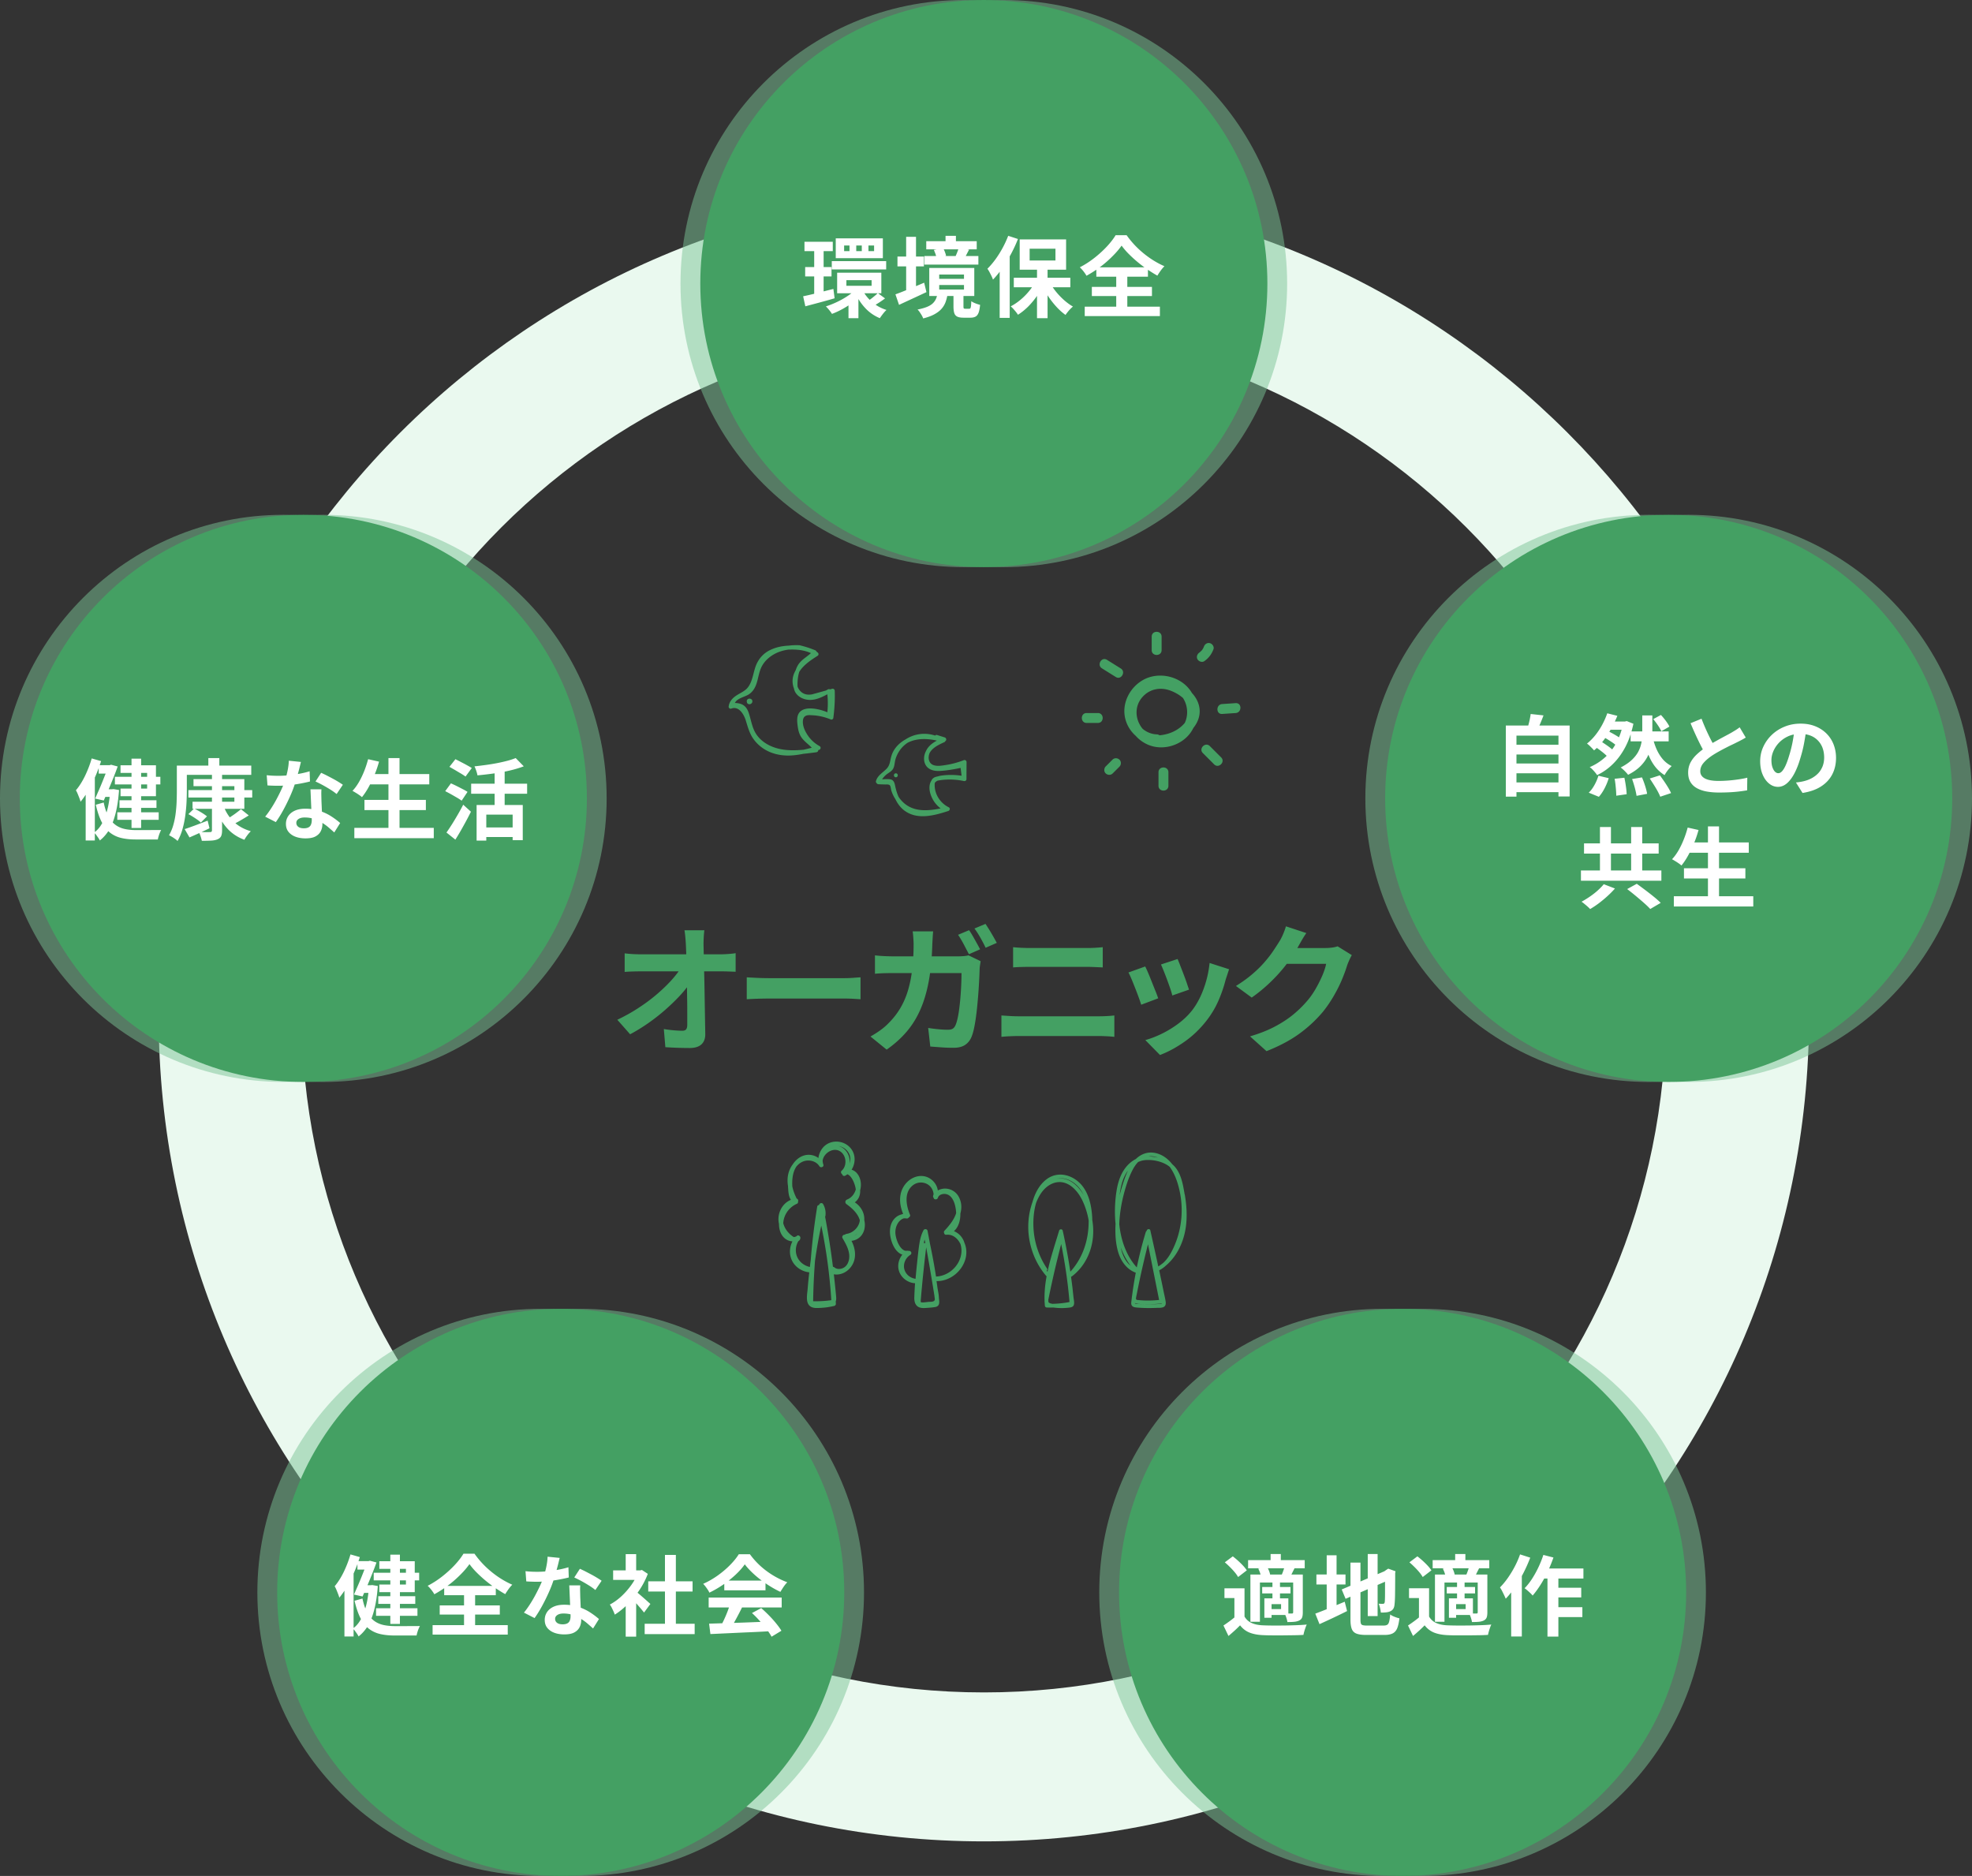
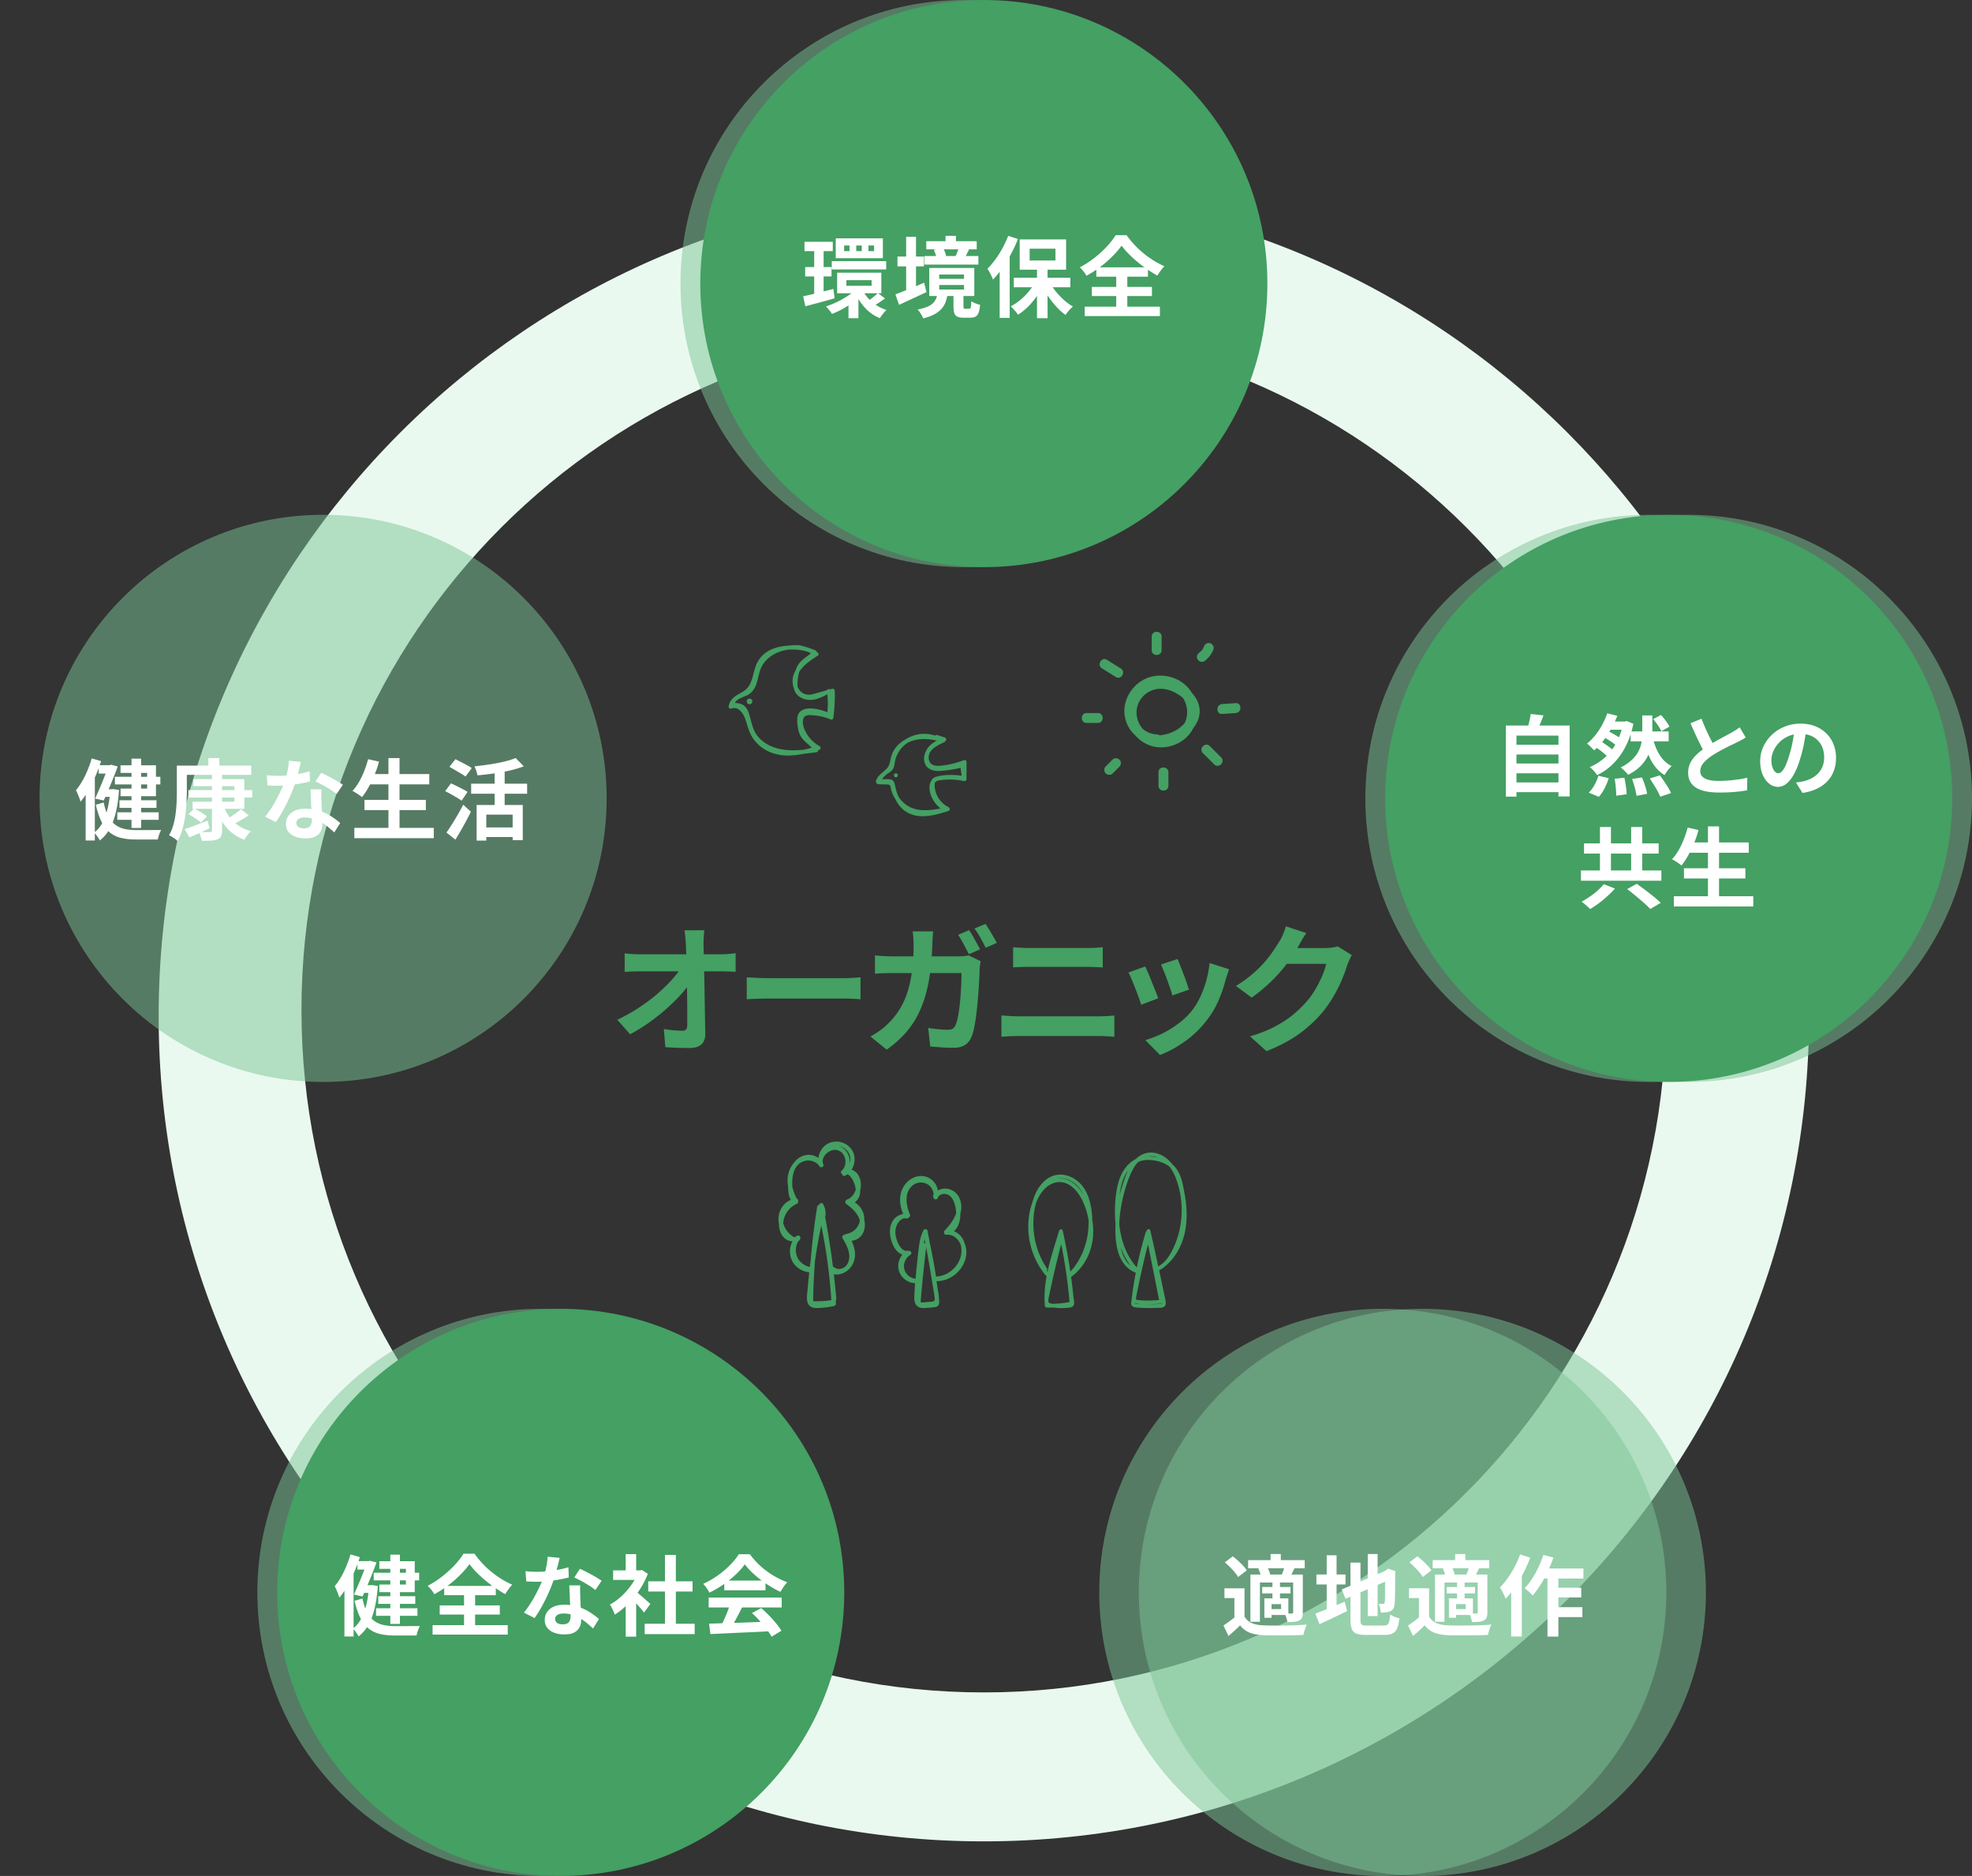
<svg xmlns="http://www.w3.org/2000/svg" id="_レイヤー_2" viewBox="0 0 452.07 430">
  <rect x="0" y="0" width="452.07" height="430" fill="#333333" stroke="none" />
  <defs>
    <style>.cls-1{fill:#44a063}.cls-4{fill:#7bc497;opacity:.5}</style>
  </defs>
  <g id="_画面外">
    <path class="cls-1" d="M273.24 158.84c-.16-.27-.33-.54-.53-.79-2.05-2.66-5.75-3.78-8.97-2.89-3.58.99-6.25 4.64-5.97 8.37.15 2.02 1.12 3.83 2.56 5.11 1.25 1.41 2.97 2.38 4.91 2.61 3.15.38 6.51-1.16 8.1-3.95l.24-.45c.12-.15.24-.31.35-.47 1.8-2.64 1.24-5.45-.68-7.53zm-11.83 7.47c-1.23-2.03-1.17-4.56.37-6.4 1.68-2.01 4.25-2.5 6.64-1.57.97.38 1.97.94 2.77 1.65a5.99 5.99 0 01.83 4.47c-.09.45-.24.87-.42 1.25-1.41 1.7-3.59 2.65-5.79 2.83-.17-.12-.37-.2-.63-.21-1.19-.04-2.32-.51-3.22-1.26-.2-.23-.38-.48-.55-.76zm2.61-20.39v3.11c0 1.46 2.27 1.46 2.27 0v-3.11c0-1.46-2.27-1.46-2.27 0zm-12.33 17.52h-2.59c-1.46 0-1.46 2.27 0 2.27h2.59c1.46 0 1.46-2.27 0-2.27zm13.89 13.57v3.11c0 1.46 2.27 1.46 2.27 0v-3.11c0-1.46-2.27-1.46-2.27 0zm17.69-15.84l-3.09.21c-1.45.1-1.46 2.36 0 2.27l3.09-.21c1.45-.1 1.46-2.36 0-2.27zm-26.34-7.95c-1.06-.66-2.11-1.32-3.17-1.98-1.24-.77-2.38 1.19-1.14 1.96 1.06.66 2.11 1.32 3.17 1.98 1.24.77 2.38-1.19 1.14-1.96zm23.01 20.39l-2.59-2.59c-1.03-1.03-2.64.57-1.6 1.6l2.59 2.59c1.03 1.03 2.64-.57 1.6-1.6zm-23.31.52c-.45-.42-1.15-.45-1.6 0l-1.55 1.55c-.42.42-.45 1.19 0 1.6.45.42 1.15.45 1.6 0l1.55-1.55c.42-.42.45-1.19 0-1.6zm20.75-26.7c-.63-.17-1.18.21-1.39.79-.07.2-.26.57-.47.83-.08.1-.47.46-.58.54-.5.35-.73.99-.41 1.55.29.49 1.05.76 1.55.41.99-.69 1.68-1.6 2.1-2.73.21-.57-.24-1.24-.79-1.39zm-86.03 10.89c0-.3-.29-.52-.58-.44-.17.05-.33.09-.5.14a.49.49 0 00-.47 0c-.15.09-.31.17-.46.26-1.07.3-2.14.59-3.22.89-.33.05-.65.07-.98.04-1.08-.08-1.89-.81-2.28-1.76-.03-.16-.04-.32-.04-.49 0-.92.1-2 .41-2.96.94-1.57 2.77-2.77 4.19-3.67.31-.2.28-.59 0-.79-.08-.06-.15-.11-.23-.16a.529.529 0 00-.31-.33c-1.1-.45-2.22-.82-3.38-1.1a.53.53 0 00-.19-.05c-.82-.04-1.65-.02-2.47.09-1.46.06-2.93.35-4.25.99-1.58.75-2.7 2.02-3.32 3.64-.61 1.61-.73 3.51-1.8 4.91-.72.94-1.85 1.33-2.79 1.98-.86.6-1.54 1.4-1.64 2.48-.03.28.32.54.58.44 1.74-.68 2.9 1.29 3.33 2.66.5 1.59.87 3.11 1.9 4.47 2.09 2.76 5.39 3.84 8.76 3.59.88-.06 1.74-.2 2.6-.37.97-.09 1.95-.22 2.91-.35.26-.03.48-.24.46-.5l.21-.06c.37-.1.46-.64.11-.84a7.777 7.777 0 01-2.63-2.34c-.62-.89-1.19-2.01-1.22-3.12-.01-.46.05-.99.41-1.32.45-.42 1.21-.33 1.78-.3 1.46.07 2.88.41 4.23.97.21.09.53-.1.56-.32.28-2.08.4-4.17.33-6.27zm-7.24 13.54c-2.56.23-5.15.19-7.51-.9-1.38-.64-2.61-1.61-3.39-2.93-.85-1.44-1.04-3.07-1.57-4.63-.25-.73-.64-1.43-1.33-1.83-.56-.32-1.2-.41-1.84-.44.5-1.06 2.19-1.37 3.08-1.9 1.14-.68 1.71-1.83 2.04-3.07.35-1.28.53-2.6 1.24-3.75.73-1.18 1.84-2.09 3.09-2.69.9-.43 1.86-.69 2.84-.82h.21c1.66-.06 3.42.1 4.93.81-.76.7-1.67 1.23-2.39 1.99-.53.56-.87 1.21-1.09 1.91-.61 1.04-.91 2.21-.61 3.54.04.2.1.39.18.58.09.49.28.96.64 1.38.74.88 1.94 1.32 3.07 1.32 1.37 0 2.65-.58 3.85-1.23.04-.01.08-.03.12-.04.14 1.36.14 2.74 0 4.1-2.23-.93-6.55-1.83-6.89 1.32-.08.77.04 1.62.17 2.39.13.75.37 1.48.81 2.1.64.9 1.58 1.52 2.33 2.32-.65.17-1.31.34-1.97.48z" />
    <path class="cls-1" d="M172.47 160.61c-.07-.29-.33-.45-.61-.47-.23-.02-.51.11-.61.33-.05.11-.08.23-.05.35 0 .02.01.04.02.06 0 .12.03.25.13.35.21.22.54.24.79.1.25-.14.4-.44.32-.72zM221 174.22c-1.32.52-2.7.9-4.1 1.12-1.12.17-2.95.55-3.7-.58-.42-.64-.38-1.47-.08-2.18.1-.18.21-.35.33-.5.79-.95 1.97-1.47 3.06-1.98.12-.06.19-.15.21-.25.35-.18.2-.72-.13-.82-.59-.18-1.17-.37-1.76-.55-.2-.06-.36 0-.45.13a7.83 7.83 0 00-6.81.89c-.03.02-.06.03-.09.05-1.11.63-2.09 1.55-2.7 2.68-.33.62-.52 1.27-.65 1.95-.14.7-.3 1.37-.78 1.91-.88.99-2.16 1.58-2.54 2.94-.05.17.02.36.15.48.09.14.25.24.41.25.49.02.98.04 1.48.05.45.02 1.06-.11 1.25.38.12.31.14.68.23 1.01a7.64 7.64 0 00.92 1.95c.47.98 1.11 1.88 1.97 2.56 2.98 2.33 6.94 1.23 10.18.18.35-.11.48-.65.11-.84-1.86-.91-3.16-2.81-3.24-4.89 0-.23-.02-.5.04-.73.17-.23.4-.39.66-.5h.02c.65-.13 1.31-.2 1.97-.23 1.35-.07 2.69.05 4.02.33.29.06.58-.13.58-.44 0-1.31.01-2.62.02-3.92 0-.27-.3-.55-.58-.44zm-6.86 4.02c-.32.17-.52.43-.64.73-.13.2-.24.42-.31.69-.33 1.21.09 2.57.68 3.63.44.78 1.05 1.47 1.76 2.01-2.92.59-6.1.85-8.47-1.29-.45-.4-.84-.87-1.17-1.37-.38-.84-.63-1.74-.81-2.63-.14-.7-.38-1.3-1.18-1.39-.58-.07-1.19-.03-1.79.02.26-.4.58-.75.94-1.06.55-.46 1.25-.74 1.61-1.4.33-.62.32-1.39.5-2.06.2-.72.52-1.4.94-2.03.5-.74 1.13-1.35 1.84-1.82 2-1.07 4.47-1.03 6.73-.51-.87.47-1.67 1.05-2.22 1.89-.11.17-.2.35-.29.54-.49.94-.6 2.14-.1 3.09.65 1.23 2.07 1.5 3.35 1.43 1.57-.09 3.15-.37 4.7-.69.08.6.15 1.2.23 1.79-1.44-.21-2.89-.24-4.34-.07-.37.04-.75.11-1.1.22-.31.06-.62.14-.88.28z" />
    <path class="cls-1" d="M205.37 177.25c-.59 0-.59.92 0 .92s.59-.92 0-.92z" />
  </g>
  <g id="_03">
    <path d="M225.54 43.73c-104.48 0-189.17 84.69-189.17 189.17s84.69 189.17 189.17 189.17 189.17-84.69 189.17-189.17-84.7-189.17-189.17-189.17zm0 344.2c-86.39 0-156.43-70.04-156.43-156.43S139.14 75.07 225.54 75.07s156.43 70.04 156.43 156.43-70.04 156.43-156.43 156.43z" fill="#eaf9ef" />
-     <circle class="cls-4" cx="230.07" cy="65" r="65" />
    <circle class="cls-4" cx="221" cy="65" r="65" />
    <circle class="cls-1" cx="225.54" cy="65" r="65" />
    <circle class="cls-4" cx="387.07" cy="183" r="65" />
    <circle class="cls-4" cx="378" cy="183" r="65" />
    <circle class="cls-1" cx="382.54" cy="183" r="65" />
    <circle class="cls-4" cx="326.07" cy="365" r="65" />
    <circle class="cls-4" cx="317" cy="365" r="65" />
-     <circle class="cls-1" cx="321.54" cy="365" r="65" />
-     <circle class="cls-4" cx="133.07" cy="365" r="65" />
    <circle class="cls-4" cx="124" cy="365" r="65" />
    <circle class="cls-1" cx="128.54" cy="365" r="65" />
    <circle class="cls-4" cx="74.07" cy="183" r="65" />
-     <circle class="cls-4" cx="65" cy="183" r="65" />
-     <circle class="cls-1" cx="69.54" cy="183" r="65" />
    <path d="M184.12 67.91c.59-.12 1.27-.27 2.02-.45.76-.18 1.56-.38 2.41-.6.85-.22 1.68-.43 2.5-.63l.28 2.14c-1.14.34-2.3.66-3.49.98-1.18.32-2.26.6-3.22.86l-.5-2.28zm.3-12.49h6.49v2.14h-6.49v-2.14zm.16 5.8h6.04v2.14h-6.04v-2.14zm2.07-4.87h2.16V68.1l-2.16.34V56.35zm9.88 9.63l1.69.77c-.59.73-1.3 1.42-2.12 2.09-.82.66-1.69 1.27-2.62 1.8-.93.54-1.85.97-2.76 1.31-.15-.26-.36-.55-.64-.89-.28-.34-.53-.61-.75-.83.89-.28 1.78-.64 2.69-1.08.91-.44 1.76-.93 2.55-1.48.79-.55 1.44-1.11 1.95-1.69zm-5.85-6.13h12.47v1.91h-12.47v-1.91zm.91-5.22h10.8v4.55h-10.8v-4.55zm.32 7.88h10.13v4.71h-10.13v-4.71zm1.6-6.24v1.29h1.23v-1.29h-1.23zm.52 7.95v1.29h5.78v-1.29h-5.78zm.48 4.6l2.28-1.51v5.62h-2.28v-4.11zm3.15-2.52c.32.71.76 1.38 1.31 2s1.19 1.17 1.9 1.64 1.5.84 2.35 1.11c-.24.21-.51.51-.81.89-.29.38-.53.71-.71.99a9.447 9.447 0 01-3.46-2.44c-.98-1.07-1.75-2.3-2.32-3.69l1.73-.5zm-1.37-10.03v1.29h1.27v-1.29h-1.27zm4.93 10.9l1.67 1.23c-.4.31-.82.6-1.26.89s-.83.52-1.18.73l-1.39-1.09c.23-.15.48-.33.75-.53.27-.21.53-.42.78-.63.25-.21.46-.41.63-.58zm-2.13-10.9v1.29h1.29v-1.29h-1.29zm6.18 11.2c.56-.2 1.2-.44 1.91-.73.71-.28 1.47-.59 2.28-.93.81-.34 1.6-.67 2.4-1.01l.52 2.16c-1.06.5-2.14 1-3.24 1.51s-2.12.98-3.04 1.41l-.83-2.42zm.47-8.67h6.06v2.26h-6.06V58.8zm1.99-4.51h2.26v13.38h-2.26V54.29zm7.15 13h2.36c-.09.69-.25 1.32-.45 1.89s-.51 1.1-.92 1.57c-.4.47-.95.89-1.63 1.27-.68.38-1.55.7-2.6.97-.07-.2-.18-.43-.33-.7-.15-.26-.32-.51-.48-.76-.17-.24-.33-.44-.49-.58.89-.17 1.61-.38 2.18-.61.56-.23 1-.5 1.32-.81s.55-.64.72-1.01.28-.78.34-1.24zm-2.98-8.61h12.39v1.97H211.9v-1.97zm.44-3.4h11.57v1.87h-11.57v-1.87zm.69 6.14h10.32v6.43h-10.32v-6.43zm1.05-4.13l2.1-.44c.16.26.31.55.43.89.13.34.22.63.27.89l-2.2.5c-.03-.25-.1-.55-.22-.9-.12-.34-.25-.65-.38-.94zm1.23 5.64v.99h5.68v-.99h-5.68zm0 2.4v1.03h5.68v-1.03h-5.68zm1.45-11.28h2.38v2.48h-2.38v-2.48zm1.81 13.34h2.3v2.82c0 .24.02.4.07.46.05.07.16.1.33.1h.93c.12 0 .21-.04.26-.12s.1-.24.13-.48.06-.62.07-1.13c.15.11.34.22.57.33a8.41 8.41 0 001.45.51c-.07.78-.19 1.38-.35 1.81-.17.43-.4.73-.71.89-.3.16-.69.24-1.16.24h-1.57c-.63 0-1.12-.08-1.45-.25-.34-.17-.56-.44-.68-.82s-.18-.89-.18-1.53v-2.84zm1.23-10.6l2.36.44c-.2.36-.38.7-.54 1.02-.16.32-.31.59-.44.82l-2.1-.4a15.103 15.103 0 00.72-1.88zm11.32-2.74l2.24.73c-.44 1.14-.97 2.28-1.58 3.42-.61 1.14-1.27 2.21-1.97 3.22-.71 1.01-1.43 1.9-2.17 2.67-.07-.2-.17-.46-.32-.77s-.31-.62-.48-.95c-.17-.32-.34-.58-.48-.77.63-.62 1.24-1.33 1.83-2.14a23.741 23.741 0 002.94-5.42zm-1.95 5.56l2.3-2.3v15.55h-2.3V59.6zm8.22 4.82l1.89.67c-.43.94-.95 1.86-1.57 2.75a18 18 0 01-2.03 2.44c-.74.73-1.51 1.35-2.32 1.86-.12-.2-.28-.42-.47-.66s-.4-.47-.6-.7-.41-.41-.59-.57c.78-.4 1.53-.91 2.26-1.52.73-.61 1.39-1.28 1.99-2.02.6-.73 1.08-1.48 1.46-2.25zm-4.98-.77h12.96v2.18h-12.96v-2.18zm1.35-8.79h10.64v6.95h-10.64v-6.95zm2.28 2.14v2.7h5.92v-2.7h-5.92zm1.69 4.11h2.42v11.81h-2.42V61.12zm2.88 3.51c.38.73.85 1.44 1.42 2.16.57.71 1.2 1.37 1.87 1.97.68.6 1.37 1.11 2.07 1.51-.17.13-.37.32-.59.54-.22.23-.43.46-.62.71-.19.24-.36.46-.49.67-.7-.5-1.39-1.11-2.07-1.85-.68-.74-1.31-1.54-1.89-2.41-.58-.87-1.08-1.75-1.5-2.65l1.81-.65zm16.52-8.34c-.42.59-.91 1.2-1.49 1.82-.58.62-1.22 1.24-1.91 1.85s-1.44 1.19-2.23 1.74-1.6 1.05-2.43 1.51c-.15-.28-.37-.61-.67-1-.3-.38-.59-.7-.86-.94 1.17-.6 2.28-1.32 3.34-2.15 1.06-.83 2.01-1.7 2.86-2.61.85-.91 1.52-1.78 2.01-2.6h2.52a20.902 20.902 0 003.94 4.2c.75.61 1.52 1.16 2.32 1.65.8.49 1.6.91 2.41 1.26-.31.31-.6.65-.87 1.03s-.52.75-.75 1.13c-.77-.43-1.54-.92-2.34-1.46a29.685 29.685 0 01-4.3-3.59c-.62-.63-1.14-1.25-1.57-1.85zm-8.46 14h17.23v2.16h-17.23v-2.16zm1.63-4.53h13.78v2.1H250.3v-2.1zm1.03-4.48h11.83v2.14h-11.83v-2.14zm4.56.95h2.54v9.25h-2.54v-9.25zm29.41 308.31c.39.67.94 1.17 1.65 1.48.71.32 1.58.49 2.6.53.6.03 1.33.04 2.19.05.85 0 1.75 0 2.68-.01.93-.01 1.85-.04 2.74-.07.89-.03 1.7-.08 2.41-.15-.09.17-.19.41-.29.7s-.2.58-.28.88c-.09.3-.15.56-.19.79-.62.04-1.33.07-2.14.08l-2.5.03h-2.5c-.81 0-1.52-.02-2.13-.05-1.21-.05-2.24-.25-3.08-.58-.85-.34-1.57-.89-2.18-1.67-.39.4-.8.8-1.24 1.2s-.91.81-1.42 1.24l-1.15-2.4c.43-.28.88-.6 1.36-.95.48-.35.94-.71 1.38-1.09h2.1zm0-6.47v7.43h-2.32v-5.2h-2.28v-2.24h4.59zm-4.52-5.96l1.83-1.37a19.61 19.61 0 012.36 2.14c.35.38.63.73.85 1.07l-1.99 1.53a7.6 7.6 0 00-.78-1.1c-.33-.4-.69-.79-1.1-1.19-.4-.4-.79-.76-1.17-1.08zm5.34-.51h12.98v1.87h-12.98v-1.87zm.53 3.31h10.56v1.83h-8.38v8.99h-2.18v-10.82zm1.79-1.35l2-.46c.17.27.33.58.47.94.14.36.23.67.27.94l-2.09.5c-.03-.26-.1-.56-.22-.93-.12-.36-.26-.69-.42-.99zm.91 4.21h6.49v1.47h-6.49v-1.47zm.5 2.6h1.65v4.45h-1.65v-4.45zm.93 0h4.57v3.81h-4.57v-1.35h2.9v-1.13h-2.9v-1.33zm.5-10.16h2.34v2.52h-2.34v-2.52zm.42 6.43h1.73v4.09h-1.73v-4.09zm2.81-3.69l2.28.48c-.2.39-.39.76-.56 1.11s-.34.66-.48.93l-1.93-.48c.13-.31.27-.65.4-1.04.13-.38.24-.72.3-1zm1.93 1.96h2.22v8.66c0 .5-.05.89-.16 1.18-.11.29-.32.52-.65.69-.33.16-.72.26-1.17.3-.44.04-.96.06-1.55.06-.04-.3-.12-.63-.25-1.01s-.26-.7-.39-.97c.34.01.67.02.99.02h.67c.12 0 .2-.02.24-.07.04-.05.06-.12.06-.23v-8.64zm5.08 8.96c.55-.2 1.2-.45 1.93-.74.74-.29 1.52-.61 2.35-.96.83-.35 1.65-.69 2.47-1.03l.54 2.14c-1.07.54-2.17 1.07-3.27 1.59-1.11.52-2.13.99-3.05 1.41l-.97-2.42zm.26-8.98h6.67v2.3h-6.67v-2.3zm2.36-4.4h2.26v13.36h-2.26v-13.36zm3.44 7.84l10.44-4.45.87 2.08-10.42 4.51-.89-2.14zm2-6.16h2.3v13.06c0 .39.03.68.09.88.06.19.19.33.4.39.21.07.51.1.92.1h3.93c.36 0 .64-.07.83-.2.19-.13.33-.38.42-.75s.17-.89.22-1.59c.25.19.59.37 1 .53s.78.29 1.12.35c-.11.95-.28 1.71-.5 2.26s-.57.95-1.03 1.19-1.07.36-1.85.36h-4.31c-.91 0-1.63-.1-2.15-.3-.52-.2-.88-.56-1.08-1.07-.2-.51-.3-1.23-.3-2.16v-13.06zm3.97-1.96h2.26v14.22h-2.26v-14.22zm4 3.93h-.16l.42-.3.44-.28 1.67.6-.08.4c0 .95 0 1.82-.01 2.61 0 .79-.01 1.48-.02 2.08 0 .6-.02 1.1-.04 1.5-.02.4-.04.71-.07.91-.03.47-.13.84-.3 1.1-.17.26-.42.46-.73.59-.3.13-.64.21-1.04.24s-.75.04-1.08.04c-.03-.31-.09-.66-.18-1.06s-.2-.72-.32-.98l.54.03h.42c.12 0 .22-.03.29-.08.07-.05.12-.17.15-.36.01-.09.03-.31.04-.65.01-.34.02-.79.02-1.36v-5.05zm10.06 10.4c.39.67.94 1.17 1.65 1.48.71.32 1.58.49 2.6.53.6.03 1.33.04 2.19.05.85 0 1.75 0 2.68-.01.93-.01 1.85-.04 2.74-.07.89-.03 1.7-.08 2.41-.15-.09.17-.19.41-.29.7s-.2.58-.28.88c-.09.3-.15.56-.19.79-.62.04-1.33.07-2.14.08l-2.5.03h-2.5c-.81 0-1.52-.02-2.13-.05-1.21-.05-2.24-.25-3.08-.58-.85-.34-1.57-.89-2.18-1.67-.39.4-.8.8-1.24 1.2s-.91.81-1.42 1.24l-1.15-2.4c.43-.28.88-.6 1.36-.95.48-.35.94-.71 1.38-1.09h2.1zm0-6.47v7.43h-2.32v-5.2h-2.28v-2.24h4.59zm-4.51-5.96l1.83-1.37a19.61 19.61 0 012.36 2.14c.35.38.63.73.85 1.07l-1.99 1.53a7.6 7.6 0 00-.78-1.1c-.33-.4-.69-.79-1.1-1.19-.4-.4-.79-.76-1.17-1.08zm5.33-.51h12.98v1.87h-12.98v-1.87zm.53 3.31h10.56v1.83h-8.38v8.99h-2.18v-10.82zm1.79-1.35l2-.46c.17.27.33.58.47.94.14.36.23.67.27.94l-2.09.5c-.03-.26-.1-.56-.22-.93-.12-.36-.26-.69-.42-.99zm.91 4.21h6.49v1.47h-6.49v-1.47zm.5 2.6h1.65v4.45h-1.65v-4.45zm.93 0h4.57v3.81h-4.57v-1.35h2.9v-1.13h-2.9v-1.33zm.5-10.16h2.34v2.52h-2.34v-2.52zm.43 6.43h1.73v4.09h-1.73v-4.09zm2.8-3.69l2.28.48c-.2.39-.39.76-.56 1.11s-.34.66-.48.93l-1.93-.48c.13-.31.27-.65.4-1.04.13-.38.24-.72.3-1zm1.93 1.96h2.22v8.66c0 .5-.05.89-.16 1.18-.11.29-.32.52-.65.69-.33.16-.72.26-1.17.3-.44.04-.96.06-1.55.06-.04-.3-.12-.63-.25-1.01s-.26-.7-.39-.97c.34.01.67.02.99.02h.67c.12 0 .2-.02.24-.07.04-.05.06-.12.06-.23v-8.64zm9.71-4.62l2.34.75c-.43 1.14-.94 2.29-1.53 3.45a30.58 30.58 0 01-1.93 3.27c-.7 1.03-1.42 1.92-2.16 2.69-.08-.2-.2-.46-.35-.79-.15-.32-.32-.65-.49-.99-.17-.34-.34-.6-.48-.81.62-.62 1.21-1.33 1.78-2.14.57-.81 1.1-1.67 1.59-2.6s.9-1.87 1.24-2.84zm-2.03 5.58l2.44-2.44v15.68h-2.44v-13.24zm7.37-5.46l2.32.6c-.38 1.09-.82 2.17-1.32 3.24s-1.05 2.08-1.64 3.01c-.59.93-1.2 1.76-1.81 2.47-.12-.16-.3-.35-.52-.56-.23-.21-.46-.43-.7-.63-.23-.21-.45-.37-.63-.49.6-.6 1.17-1.32 1.7-2.14.53-.82 1.02-1.7 1.47-2.65.45-.95.83-1.9 1.14-2.85zm-.46 3.11h9.65v2.3h-10.8l1.15-2.3zm1.41.76h2.5v14.85h-2.5v-14.85zm1.21 8.12h6.79v2.26h-6.79v-2.26zm.02-4.47h6.51v2.22h-6.51v-2.22zm-275.65-7.64l2.16.62c-.35 1.12-.77 2.24-1.26 3.38s-1.02 2.21-1.6 3.23c-.58 1.02-1.2 1.92-1.85 2.7-.04-.2-.12-.47-.25-.8-.13-.33-.26-.66-.4-1-.14-.34-.28-.61-.41-.83.77-.9 1.46-2 2.09-3.29.62-1.3 1.14-2.64 1.54-4.02zm-1.37 5.81l2.08-2.08.02.04v15.05h-2.1v-13.02zm5.62 1.26h.4l.36-.04 1.27.22c-.2 2.85-.64 5.22-1.33 7.11-.68 1.89-1.71 3.38-3.08 4.45-.08-.19-.2-.39-.35-.61-.16-.22-.32-.44-.48-.67s-.33-.4-.49-.53c.74-.51 1.36-1.23 1.87-2.17.51-.93.92-2.03 1.23-3.29.31-1.26.51-2.64.6-4.13v-.34zm-.38-5.52h.26l.34-.1 1.51.4c-.27.75-.58 1.58-.94 2.48s-.73 1.81-1.12 2.72c-.39.91-.77 1.78-1.13 2.6l-1.97-.44c.27-.62.55-1.27.85-1.94.3-.68.58-1.36.85-2.03s.52-1.31.76-1.9c.23-.59.43-1.11.59-1.55v-.22zm-1.11 8.55c.27 1.32.63 2.39 1.09 3.22.46.83 1 1.48 1.62 1.93.62.46 1.34.77 2.14.94.8.17 1.67.25 2.61.25h2.09c.46 0 .93 0 1.39-.01h1.3c.4 0 .71 0 .93-.02-.09.17-.19.39-.3.65-.11.26-.2.53-.28.8-.08.27-.14.51-.18.73h-5.06c-1.21 0-2.3-.11-3.26-.33s-1.83-.62-2.58-1.19-1.4-1.38-1.94-2.42-1-2.38-1.38-4.02l1.83-.52zm-1.15-8.55h2.8v1.93h-2.8v-1.93zm1.03 5.52h2.22v1.75h-2.22v-1.75zm2.7-2.86h10.42v1.75H85.67v-1.75zm.54 8.14h9.49v1.73h-9.49v-1.73zm.51-2.76h8.48v1.75h-8.48v-1.75zm.24-8.02h8.12v7.09h-8.12v-1.75h6.1v-3.59h-6.1v-1.75zm2.52-1.51h2.2v15.88h-2.2v-15.88zm18.15 2.16c-.42.59-.91 1.2-1.49 1.82-.58.62-1.22 1.24-1.91 1.85s-1.44 1.19-2.23 1.74-1.6 1.05-2.43 1.51c-.15-.28-.37-.61-.67-1-.3-.38-.59-.7-.86-.94 1.17-.6 2.28-1.32 3.34-2.15 1.06-.83 2.01-1.7 2.86-2.61.85-.91 1.52-1.78 2.01-2.6h2.52a20.902 20.902 0 003.94 4.2c.75.61 1.52 1.16 2.32 1.65.8.49 1.6.91 2.41 1.26-.31.31-.6.65-.87 1.03s-.52.75-.75 1.13c-.77-.43-1.54-.92-2.34-1.46a29.685 29.685 0 01-4.3-3.59c-.62-.63-1.14-1.25-1.57-1.85zm-8.46 14h17.23v2.16H99.17v-2.16zm1.63-4.53h13.78v2.1H100.8v-2.1zm1.03-4.47h11.83v2.14h-11.83v-2.14zm4.55.94h2.54v9.25h-2.54v-9.25zm21.92-7.33c-.08.34-.19.77-.32 1.31s-.29 1.1-.45 1.69c-.17.59-.35 1.18-.53 1.75-.29.97-.68 1.99-1.17 3.08a42.67 42.67 0 01-1.57 3.18c-.56 1.03-1.13 1.95-1.71 2.76l-2.44-1.25c.46-.56.91-1.19 1.35-1.87s.86-1.39 1.25-2.12c.39-.73.74-1.43 1.06-2.11.32-.68.57-1.29.76-1.84.25-.71.48-1.51.67-2.39.19-.88.31-1.71.33-2.49l2.78.28zm-7.83 3.02c.43.05.89.09 1.38.11s.92.03 1.3.03c.83 0 1.67-.05 2.53-.14.85-.09 1.68-.22 2.47-.37.79-.15 1.51-.33 2.16-.53l.08 2.34c-.58.15-1.27.3-2.07.45-.8.15-1.64.28-2.53.38-.89.1-1.76.15-2.62.15-.4 0-.81 0-1.23-.02-.42-.01-.85-.03-1.29-.06l-.18-2.34zm12.55 3.25c-.03.43-.04.86-.03 1.28l.03 1.3c.01.31.03.7.05 1.18.02.48.04.98.07 1.51.03.53.05 1.03.07 1.51.02.48.03.86.03 1.14 0 .62-.13 1.18-.38 1.68s-.66.9-1.22 1.2-1.32.44-2.29.44c-.83 0-1.58-.12-2.26-.37-.67-.25-1.21-.62-1.61-1.11s-.6-1.1-.6-1.84c0-.66.17-1.25.52-1.78s.86-.95 1.52-1.25 1.47-.45 2.41-.45c1.18 0 2.27.16 3.26.49s1.89.75 2.68 1.26 1.47 1.02 2.04 1.53l-1.35 2.16c-.36-.32-.78-.69-1.24-1.09-.46-.4-.98-.78-1.55-1.13-.57-.35-1.19-.64-1.85-.87s-1.38-.34-2.15-.34c-.58 0-1.04.11-1.39.34s-.52.52-.52.89.15.68.45.91c.3.23.73.34 1.28.34.46 0 .82-.08 1.09-.23.27-.15.46-.38.56-.67.11-.29.16-.61.16-.98 0-.31-.01-.75-.04-1.31s-.06-1.19-.09-1.87l-.09-2.06c-.03-.69-.05-1.29-.08-1.81h2.52zm3.46 1.06c-.39-.32-.87-.67-1.45-1.03s-1.17-.71-1.78-1.04c-.61-.33-1.15-.59-1.6-.8l1.29-1.99c.36.16.78.36 1.24.59.46.24.93.48 1.41.74.48.25.92.51 1.33.76.41.25.74.47 1 .65l-1.43 2.12zm9.8-4.49h.46l.42-.1 1.35.89c-.5 1.32-1.15 2.57-1.95 3.76-.81 1.19-1.69 2.26-2.66 3.21-.97.95-1.95 1.75-2.96 2.38-.07-.21-.17-.47-.31-.78-.14-.3-.28-.59-.42-.87-.14-.28-.28-.49-.41-.66.93-.48 1.81-1.12 2.66-1.9.85-.79 1.6-1.65 2.28-2.6s1.19-1.92 1.55-2.91v-.42zm-5.72 0h6.59v2.18h-6.59v-2.18zm2.88-3.73h2.4v4.73h-2.4v-4.73zm0 10.6l2.4-2.86v11.18h-2.4v-8.32zm2.13-2.18c.19.12.45.32.78.59s.68.58 1.06.91c.38.33.72.63 1.03.91.31.28.53.47.66.59l-1.45 1.97c-.2-.25-.45-.55-.74-.9-.29-.34-.59-.69-.92-1.06s-.64-.71-.95-1.03c-.31-.32-.57-.59-.79-.81l1.31-1.19zm2.22 7.54h11.46v2.38h-11.46v-2.38zm.82-9.73h10.16v2.34h-10.16v-2.34zm3.83-6.05h2.5v16.92h-2.5v-16.92zm18.3 2.16c-.54.77-1.23 1.55-2.08 2.35-.85.8-1.79 1.55-2.82 2.27-1.04.71-2.11 1.34-3.22 1.87-.08-.2-.2-.43-.37-.68-.17-.25-.34-.49-.52-.73-.18-.23-.36-.44-.53-.61 1.15-.51 2.26-1.15 3.32-1.9 1.06-.76 2.01-1.56 2.85-2.42.84-.85 1.51-1.68 2-2.47h2.54a17.748 17.748 0 003.89 3.9 19.135 19.135 0 004.68 2.53c-.29.3-.58.65-.85 1.05s-.51.79-.73 1.15c-1.01-.47-2.03-1.05-3.06-1.73s-2-1.42-2.89-2.22-1.63-1.58-2.21-2.36zm-8.28 7.62h16.74v2.26h-16.74v-2.26zm.1 5.98c1.2-.04 2.58-.08 4.16-.13s3.24-.1 4.98-.17 3.46-.13 5.15-.2l-.08 2.22c-1.64.09-3.3.18-4.99.25-1.69.07-3.29.15-4.81.22-1.52.07-2.89.14-4.11.19l-.3-2.38zm4.81-4.51l2.76.75c-.31.63-.63 1.27-.98 1.92-.34.65-.68 1.27-1.01 1.86-.33.59-.64 1.12-.94 1.57l-2.12-.71c.27-.5.55-1.06.85-1.68.29-.62.57-1.26.82-1.91.25-.65.45-1.25.62-1.8zm-1.33-5.36h9.45v2.22h-9.45v-2.22zm6.35 7.43l2.12-1.13c.6.52 1.2 1.09 1.79 1.69.59.6 1.14 1.21 1.63 1.82.5.61.9 1.17 1.21 1.68l-2.26 1.37c-.27-.51-.65-1.08-1.14-1.72s-1.03-1.29-1.61-1.94c-.58-.66-1.17-1.25-1.74-1.77zM21.01 173.84l2.16.62c-.35 1.12-.77 2.24-1.26 3.38s-1.02 2.21-1.6 3.23c-.58 1.02-1.2 1.92-1.85 2.7-.04-.2-.12-.47-.25-.8-.13-.33-.26-.66-.4-1-.14-.34-.28-.61-.41-.83.77-.9 1.46-2 2.09-3.29.62-1.3 1.14-2.64 1.54-4.02zm-1.37 5.8l2.08-2.08.02.04v15.05h-2.1v-13.02zm5.62 1.27h.4l.36-.04 1.27.22c-.2 2.85-.64 5.22-1.33 7.11-.68 1.89-1.71 3.38-3.08 4.45-.08-.19-.2-.39-.35-.61-.16-.22-.32-.44-.48-.67s-.33-.4-.49-.53c.74-.51 1.36-1.23 1.87-2.17.51-.93.92-2.03 1.23-3.29.31-1.26.51-2.64.6-4.13v-.34zm-.39-5.52h.26l.34-.1 1.51.4c-.27.75-.58 1.58-.94 2.48s-.73 1.81-1.12 2.72c-.39.91-.77 1.78-1.13 2.6l-1.97-.44c.27-.62.55-1.27.85-1.94.3-.68.58-1.36.85-2.03s.52-1.31.76-1.9c.23-.59.43-1.11.59-1.55v-.22zm-1.1 8.54c.27 1.32.63 2.39 1.09 3.22.46.83 1 1.48 1.62 1.93.62.46 1.34.77 2.14.94.8.17 1.67.25 2.61.25h2.09c.46 0 .93 0 1.39-.01h1.3c.4 0 .71 0 .93-.02-.09.17-.19.39-.3.65-.11.26-.2.53-.28.8-.08.27-.14.51-.18.73h-5.06c-1.21 0-2.3-.11-3.26-.33s-1.83-.62-2.58-1.19-1.4-1.38-1.94-2.42-1-2.38-1.38-4.02l1.83-.52zm-1.15-8.54h2.8v1.93h-2.8v-1.93zm1.02 5.52h2.22v1.75h-2.22v-1.75zm2.7-2.86h10.42v1.75H26.34v-1.75zm.55 8.14h9.49v1.73h-9.49v-1.73zm.5-2.76h8.48v1.75h-8.48v-1.75zm.24-8.02h8.12v7.09h-8.12v-1.75h6.1v-3.59h-6.1v-1.75zm2.52-1.51h2.2v15.88h-2.2V173.9zm10.38 1.59h2.3v5.86c0 .82-.03 1.73-.08 2.72s-.16 2.01-.3 3.05c-.15 1.04-.36 2.05-.64 3.01-.28.97-.65 1.85-1.11 2.64-.13-.15-.32-.31-.56-.48-.24-.17-.49-.34-.75-.49s-.47-.27-.64-.35c.42-.73.75-1.51.99-2.37s.42-1.73.53-2.64c.11-.91.19-1.8.22-2.67.03-.87.05-1.68.05-2.42v-5.86zm1.13 0H57.6v2.12H41.66v-2.12zm.68 14.55c.67-.21 1.47-.5 2.41-.85.93-.35 1.88-.71 2.85-1.09l.42 1.75c-.77.38-1.55.75-2.35 1.11-.8.36-1.54.69-2.23.99l-1.11-1.91zm.83-3.41l1.33-1.31c.32.16.67.35 1.04.55.37.21.72.42 1.06.64.34.22.62.43.85.61l-1.41 1.43c-.19-.2-.45-.42-.78-.65-.33-.23-.67-.46-1.04-.69-.36-.23-.71-.43-1.05-.6zm.02-5.52h14.63v1.69H43.19v-1.69zm1.17-2.52h11.65v6.81H44.14v-1.63h9.59v-3.57h-9.37v-1.61zm4.23-1.16h2.32v12.9c0 .59-.08 1.04-.23 1.35s-.43.54-.82.71c-.39.16-.88.26-1.46.29-.58.03-1.29.05-2.13.05a8.15 8.15 0 00-.28-1.02c-.13-.4-.28-.74-.44-1.02.35.01.7.03 1.05.04.35.01.67.02.95.01s.48-.01.58-.01c.17 0 .3-.03.36-.1s.1-.17.1-.32v-12.87zm-.83-3.67h2.52v2.86h-2.52v-2.86zm3.55 11.12a9.23 9.23 0 002.31 3.5c1.04.99 2.33 1.7 3.88 2.15-.24.23-.51.53-.8.92s-.51.73-.67 1.04c-1.64-.6-2.99-1.52-4.05-2.74s-1.89-2.69-2.48-4.41l1.81-.44zm3.93.6l1.79 1.43c-.64.4-1.31.8-2 1.2-.68.4-1.32.72-1.89.98l-1.37-1.21c.38-.2.78-.44 1.2-.72.42-.28.84-.56 1.24-.87.4-.3.75-.57 1.03-.82zm13.74-10.81c-.08.34-.19.77-.32 1.31s-.29 1.1-.45 1.69c-.17.59-.35 1.18-.53 1.75-.29.97-.68 1.99-1.17 3.08a42.67 42.67 0 01-1.57 3.18c-.56 1.03-1.13 1.95-1.71 2.76l-2.44-1.25c.46-.56.91-1.19 1.35-1.87s.86-1.39 1.25-2.12c.39-.73.74-1.43 1.06-2.11.32-.68.57-1.29.76-1.84.25-.71.48-1.51.67-2.39.19-.88.31-1.71.33-2.49l2.78.28zm-7.84 3.02c.43.05.89.09 1.38.11s.92.03 1.3.03c.83 0 1.67-.05 2.53-.14.85-.09 1.68-.22 2.47-.37.79-.15 1.51-.33 2.16-.53l.08 2.34c-.58.15-1.27.3-2.07.45-.8.15-1.64.28-2.53.38-.89.1-1.76.15-2.62.15-.4 0-.81 0-1.23-.02-.42-.01-.85-.03-1.29-.06l-.18-2.34zm12.55 3.24c-.03.43-.04.86-.03 1.28l.03 1.3c.01.31.03.7.05 1.18.02.48.04.98.07 1.51.03.53.05 1.03.07 1.51.02.48.03.86.03 1.14 0 .62-.13 1.18-.38 1.68s-.66.9-1.22 1.2-1.32.44-2.29.44c-.83 0-1.58-.12-2.26-.37-.67-.25-1.21-.62-1.61-1.11s-.6-1.1-.6-1.84c0-.66.17-1.25.52-1.78s.86-.95 1.52-1.25 1.47-.45 2.41-.45c1.18 0 2.27.16 3.26.49s1.89.75 2.68 1.26 1.47 1.02 2.04 1.53l-1.35 2.16c-.36-.32-.78-.69-1.24-1.09-.46-.4-.98-.78-1.55-1.13-.57-.35-1.19-.64-1.85-.87s-1.38-.34-2.15-.34c-.58 0-1.04.11-1.39.34s-.52.52-.52.89.15.68.45.91c.3.23.73.34 1.28.34.46 0 .82-.08 1.09-.23.27-.15.46-.38.56-.67.11-.29.16-.61.16-.98 0-.31-.01-.75-.04-1.31s-.06-1.19-.09-1.87l-.09-2.06c-.03-.69-.05-1.29-.08-1.81h2.52zm3.47 1.07c-.39-.32-.87-.67-1.45-1.03s-1.17-.71-1.78-1.04c-.61-.33-1.15-.59-1.6-.8l1.29-1.99c.36.16.78.36 1.24.59.46.24.93.48 1.41.74.48.25.92.51 1.33.76.41.25.74.47 1 .65L77.17 182zm7.23-7.98l2.5.56c-.28 1.03-.63 2.06-1.05 3.06s-.87 1.94-1.35 2.81-.99 1.62-1.51 2.27a5.59 5.59 0 00-.63-.49c-.26-.18-.53-.36-.82-.53-.28-.17-.52-.32-.73-.42.54-.56 1.03-1.24 1.48-2.01.45-.78.85-1.62 1.21-2.52.36-.9.65-1.81.9-2.72zm-3.16 15.74h18.21v2.36H81.23v-2.36zm2.32-6.41h14.08v2.34H83.55v-2.34zm.84-5.92h14.02v2.36H84.39v-2.36zm4.66-3.67h2.54v17.15h-2.54v-17.15zm13.01 7.59l1.31-1.79c.38.16.81.36 1.29.6s.95.48 1.41.72c.46.23.83.45 1.11.63l-1.35 2.02c-.27-.2-.62-.43-1.06-.69-.44-.25-.9-.52-1.38-.79-.48-.27-.93-.5-1.33-.71zm.3 9.47c.36-.51.76-1.11 1.2-1.8.44-.69.88-1.43 1.34-2.22.46-.79.89-1.57 1.29-2.35l1.77 1.61c-.35.7-.72 1.42-1.12 2.16-.4.74-.8 1.46-1.21 2.18-.41.71-.82 1.4-1.24 2.06l-2.04-1.63zm.67-15.05l1.37-1.75c.38.19.8.4 1.27.65.47.24.93.48 1.38.73s.82.46 1.1.65l-1.43 1.95c-.27-.2-.62-.43-1.05-.69-.43-.25-.88-.52-1.35-.8-.47-.27-.9-.52-1.29-.74zm4.98 3.87h12.83v2.3h-12.83v-2.3zm10.21-5.88l1.85 1.89c-.98.38-2.07.7-3.26.98s-2.42.5-3.68.67c-1.26.17-2.48.32-3.68.42-.04-.28-.13-.63-.27-1.04-.14-.41-.28-.75-.41-1.02.86-.09 1.73-.2 2.61-.32.88-.12 1.74-.26 2.57-.42.83-.16 1.61-.34 2.34-.53s1.37-.41 1.93-.63zm-8.96 10.76h10.58v8.06h-2.32v-5.86h-6.04v5.96h-2.22v-8.16zm1.59 5.14h7.64v2.2h-7.64v-2.2zm2.54-13.62h2.3v9.75h-2.3v-9.75zm231.81-9.74h14.63v16.26h-2.56v-13.94h-9.63v13.98h-2.44v-16.3zm1.63 4.4h10.96v2.24h-10.96v-2.24zm0 4.31h10.96v2.24h-10.96v-2.24zm0 4.33h10.96v2.24h-10.96v-2.24zm4.09-15.68l2.92.32c-.24.66-.5 1.3-.77 1.93-.27.63-.52 1.18-.75 1.63l-2.22-.4c.11-.34.21-.71.32-1.12.11-.41.21-.82.29-1.23s.15-.79.19-1.14zm17.55-.16l2.3.58c-.39.95-.85 1.92-1.39 2.89-.54.97-1.13 1.89-1.79 2.76-.66.87-1.38 1.62-2.16 2.27-.2-.23-.46-.5-.78-.82s-.59-.56-.84-.74c.71-.56 1.37-1.24 1.98-2.01.61-.78 1.14-1.6 1.59-2.46.45-.86.81-1.69 1.08-2.48zm-2.04 14.31l2.36.56c-.23.77-.54 1.53-.94 2.31-.4.77-.84 1.43-1.32 1.96l-2.32-.95c.46-.43.89-1 1.29-1.71s.71-1.44.93-2.18zm5.65-12.43h.44l.4-.1 1.53.62c-.43 2.01-1.04 3.78-1.84 5.31-.8 1.52-1.75 2.82-2.85 3.9a13.39 13.39 0 01-3.63 2.56 6.43 6.43 0 00-.46-.62c-.2-.24-.41-.47-.63-.7s-.43-.39-.61-.51c1.29-.55 2.45-1.29 3.48-2.21 1.03-.92 1.9-2.03 2.61-3.33.71-1.3 1.24-2.79 1.57-4.45v-.46zm-6.63 5.66l1.31-1.23c.38.21.77.46 1.18.74.41.28.8.55 1.17.84.37.28.67.54.9.79l-1.39 1.37c-.21-.24-.5-.51-.85-.81-.35-.3-.73-.59-1.14-.9-.41-.3-.8-.57-1.18-.8zm1.93-2.16l1.05-1.35c.38.15.77.33 1.17.55s.79.45 1.15.67c.36.23.66.44.89.65l-1.09 1.51c-.22-.2-.5-.43-.86-.68-.36-.25-.74-.49-1.14-.74s-.79-.45-1.17-.62zm1.55-3.5h3.95v1.89h-5.24l1.29-1.89zm1.21 13.13l2.24-.24c.13.6.25 1.26.35 1.97.1.71.16 1.32.17 1.81l-2.38.34c0-.32-.02-.71-.05-1.15-.03-.44-.08-.91-.13-1.39-.05-.48-.12-.93-.2-1.35zm6.35-14.52h2.3v4.13c0 .83-.07 1.68-.2 2.53-.13.85-.4 1.7-.79 2.53-.39.83-.95 1.63-1.68 2.38s-1.7 1.43-2.89 2.04c-.2-.27-.46-.56-.79-.89s-.62-.58-.91-.79c1.09-.56 1.96-1.17 2.62-1.8.66-.64 1.16-1.3 1.49-1.97a7.3 7.3 0 00.67-2.06c.11-.69.17-1.35.17-1.98V164zm-2.68 3.66h8.72v2.28h-8.72v-2.28zm.34 10.92l2.26-.38c.17.39.34.81.5 1.27.16.46.3.9.42 1.33.12.43.21.82.26 1.17l-2.42.46c-.07-.5-.2-1.11-.39-1.83-.2-.73-.41-1.4-.63-2.01zm4.61-10.07c.21 1.06.51 2.05.89 2.97.38.92.86 1.73 1.44 2.44a6.26 6.26 0 002.13 1.68 8.602 8.602 0 00-1.17 1.35c-.18.26-.33.5-.45.73a8.169 8.169 0 01-2.32-2.14c-.63-.86-1.15-1.85-1.55-2.97-.4-1.12-.73-2.35-.99-3.7l2.03-.36zm-.56 9.95l2.32-.73c.31.42.63.87.96 1.35.33.48.64.96.93 1.44.29.48.51.9.67 1.28l-2.48.83c-.13-.36-.34-.79-.6-1.27s-.56-.98-.88-1.48c-.32-.5-.62-.98-.92-1.42zm.81-13.62l1.75-.95c.24.26.49.54.75.87.26.32.49.64.7.95.21.31.37.59.49.85l-1.85 1.07c-.16-.38-.42-.83-.78-1.36-.36-.53-.71-1-1.06-1.42zm21.19 4.23c-.3.19-.61.37-.94.54-.33.17-.68.36-1.06.54-.31.16-.69.35-1.14.56s-.93.45-1.45.72c-.52.26-1.04.54-1.56.83-.52.29-1.01.58-1.47.88-.83.55-1.51 1.12-2.02 1.71-.52.59-.78 1.24-.78 1.95s.35 1.26 1.05 1.64 1.75.57 3.14.57c.7 0 1.44-.03 2.23-.09s1.56-.15 2.33-.26c.77-.11 1.44-.24 2.03-.39l-.04 2.9c-.56.09-1.18.18-1.84.26-.66.08-1.38.14-2.16.18-.77.04-1.6.06-2.47.06-1.01 0-1.94-.08-2.79-.23-.85-.15-1.6-.41-2.24-.76-.64-.35-1.14-.82-1.49-1.41-.36-.59-.53-1.32-.53-2.18s.19-1.64.56-2.34c.38-.7.89-1.34 1.54-1.93.65-.59 1.37-1.15 2.15-1.67.48-.32.99-.63 1.53-.94l1.58-.88c.52-.28 1-.54 1.45-.78.45-.23.82-.44 1.12-.61.39-.23.73-.44 1.03-.62.29-.19.58-.39.85-.6l1.39 2.34zm-10.13-4.31a46.958 46.958 0 002.17 4.86c.37.71.71 1.35 1.02 1.91l-2.28 1.35c-.36-.62-.74-1.31-1.13-2.08s-.78-1.57-1.17-2.43c-.39-.85-.77-1.72-1.13-2.59l2.52-1.03zm24.04 2.26c-.13 1.02-.31 2.11-.52 3.26-.21 1.16-.5 2.32-.87 3.51-.39 1.36-.85 2.53-1.37 3.51-.52.98-1.1 1.74-1.72 2.27-.62.53-1.31.8-2.04.8s-1.42-.25-2.04-.76c-.62-.5-1.12-1.2-1.49-2.09-.37-.89-.55-1.89-.55-3.02s.23-2.27.71-3.3a8.824 8.824 0 011.96-2.75 9.19 9.19 0 012.94-1.88c1.12-.46 2.33-.69 3.64-.69s2.37.2 3.38.6c1 .4 1.86.96 2.57 1.67.71.71 1.26 1.54 1.63 2.5s.56 1.98.56 3.08c0 1.41-.29 2.67-.87 3.79-.58 1.11-1.43 2.03-2.57 2.76-1.13.73-2.55 1.22-4.24 1.49l-1.51-2.4c.39-.04.73-.09 1.03-.14.29-.05.58-.11.85-.18.64-.16 1.25-.39 1.8-.7s1.04-.68 1.46-1.13c.42-.45.74-.98.98-1.58.23-.6.35-1.27.35-1.99 0-.79-.12-1.52-.36-2.18a4.85 4.85 0 00-1.07-1.72 4.69 4.69 0 00-1.71-1.13c-.67-.26-1.44-.39-2.32-.39-1.07 0-2.02.19-2.84.57s-1.51.88-2.08 1.48c-.56.6-.99 1.26-1.28 1.95s-.43 1.36-.43 1.99c0 .67.08 1.23.24 1.68.16.45.36.79.59 1.01.23.22.49.33.75.33.28 0 .56-.14.84-.43.27-.29.55-.73.82-1.32.27-.59.54-1.34.81-2.24.31-.97.57-2 .79-3.1.21-1.1.37-2.18.46-3.22l2.74.08zm-51.69 32.51h18.44v2.36h-18.44v-2.36zm5.22 3.15l2.58.99c-.51.58-1.08 1.16-1.71 1.73-.63.58-1.29 1.12-1.97 1.64-.69.52-1.36.96-2.01 1.34-.16-.17-.36-.37-.6-.58-.24-.21-.48-.42-.72-.61-.23-.2-.45-.36-.65-.49.64-.35 1.29-.75 1.93-1.19.64-.44 1.25-.91 1.8-1.41s1.01-.97 1.36-1.41zm-4.51-9.35h17.11v2.34h-17.11v-2.34zm3.65-3.75h2.52v11.56h-2.52v-11.56zm6.24 14.22l2.2-1.21c.58.42 1.21.88 1.9 1.4.69.52 1.36 1.04 2 1.56s1.17.99 1.59 1.41l-2.4 1.41c-.36-.4-.85-.87-1.46-1.41s-1.25-1.08-1.92-1.64a57.24 57.24 0 00-1.91-1.52zm.91-14.22h2.54v11.56h-2.54v-11.56zm12.95.12l2.5.56c-.28 1.03-.63 2.06-1.05 3.06-.42 1.01-.87 1.94-1.35 2.81-.48.87-.99 1.62-1.51 2.27a5.59 5.59 0 00-.63-.49c-.26-.18-.53-.36-.82-.53-.28-.17-.52-.32-.72-.42.54-.56 1.03-1.24 1.48-2.01.45-.78.85-1.62 1.21-2.52.36-.9.66-1.81.9-2.72zm-3.16 15.74h18.21v2.36h-18.21v-2.36zm2.32-6.41h14.08v2.34h-14.08v-2.34zm.84-5.92h14.02v2.36h-14.02v-2.36zm4.66-3.67h2.54v17.15h-2.54v-17.15z" fill="#fff" />
    <path class="cls-1" d="M141.51 233.75c1.66-.79 3.25-1.67 4.77-2.66 1.51-.98 2.9-2 4.16-3.07 1.26-1.07 2.37-2.13 3.34-3.18.97-1.06 1.74-2.05 2.32-2.99l2.08.03.03 3.39c-.64.98-1.46 2.01-2.46 3.07-1 1.07-2.11 2.13-3.33 3.2a44.476 44.476 0 01-3.87 3.02c-1.37.95-2.73 1.79-4.1 2.51l-2.94-3.33zm1.69-15.23c.47.06 1.04.12 1.71.16.67.04 1.29.06 1.84.06h18.56c.51 0 1.1-.03 1.76-.08.66-.05 1.18-.11 1.57-.18v4.26c-.51-.02-1.05-.04-1.62-.06-.57-.02-1.06-.03-1.49-.03h-18.69c-.58 0-1.18.01-1.82.03-.64.02-1.25.05-1.82.1v-4.26zm18.27-5.31c-.06.49-.11 1.02-.14 1.6-.03.58-.05 1.12-.05 1.63.02.9.04 1.87.06 2.91s.05 2.15.08 3.33c.03 1.17.06 2.37.08 3.6l.06 3.68.06 3.62.06 3.41c.02 1.02-.27 1.82-.86 2.38-.6.56-1.5.85-2.72.85a86.356 86.356 0 01-5.57-.19l-.35-4.16c.72.13 1.48.22 2.27.29s1.45.1 1.98.1c.4 0 .69-.11.86-.32.17-.21.26-.55.26-1.02v-2.51c0-.95 0-1.96-.02-3.04s-.03-2.19-.05-3.33l-.06-3.41c-.02-1.13-.05-2.22-.08-3.26-.03-1.05-.07-2.02-.11-2.91-.04-.7-.09-1.32-.14-1.84-.05-.52-.11-.99-.18-1.39h4.54zm9.73 10.81c.38.02.87.05 1.47.08s1.22.06 1.87.08c.65.02 1.25.03 1.81.03h17.18c.75 0 1.45-.03 2.11-.08.66-.05 1.21-.09 1.63-.11v5.02c-.36-.02-.91-.05-1.63-.1-.73-.04-1.43-.06-2.11-.06h-17.18a90.537 90.537 0 00-5.16.16v-5.02zm42.72-10.53c-.04.38-.08.86-.11 1.44s-.06 1.06-.08 1.44c-.09 3.18-.35 5.99-.8 8.45-.45 2.45-1.09 4.64-1.92 6.54-.83 1.91-1.89 3.62-3.17 5.12s-2.81 2.87-4.58 4.11l-3.71-3.01c.66-.36 1.37-.81 2.13-1.34.76-.53 1.45-1.12 2.06-1.76 1.04-1.04 1.93-2.18 2.66-3.41.72-1.23 1.31-2.57 1.74-4.02.44-1.45.76-3.06.98-4.82.21-1.76.32-3.7.32-5.81 0-.23-.01-.53-.03-.9-.02-.36-.05-.73-.08-1.1-.03-.37-.07-.69-.11-.94h4.7zm10.88 6.85c-.04.28-.09.59-.14.93-.05.34-.08.6-.08.77a136.067 136.067 0 01-.33 6.06c-.1 1.23-.21 2.45-.35 3.68-.14 1.23-.3 2.36-.5 3.39-.19 1.04-.43 1.88-.7 2.54-.34.79-.84 1.4-1.49 1.82-.65.43-1.53.64-2.64.64-.92 0-1.83-.03-2.75-.1-.92-.06-1.77-.13-2.56-.19l-.48-4.26c.79.13 1.58.23 2.37.3.79.08 1.49.11 2.11.11.53 0 .93-.08 1.18-.26.26-.17.47-.46.64-.86.17-.41.33-.96.48-1.66s.28-1.5.38-2.38c.11-.88.2-1.8.27-2.74a69.065 69.065 0 00.21-5.09H204.8c-.53 0-1.19.01-1.98.03-.79.02-1.54.06-2.24.13v-4.22c.68.09 1.41.14 2.18.18.77.03 1.45.05 2.05.05h14.82c.41 0 .82-.02 1.23-.05.42-.03.81-.09 1.17-.18l2.78 1.34zm-2.65-7.13c.28.38.57.85.88 1.39.31.54.61 1.08.91 1.62.3.53.54.99.74 1.38l-2.56 1.12c-.34-.66-.74-1.41-1.18-2.26-.45-.84-.88-1.57-1.31-2.19l2.53-1.06zm3.77-1.44a47.12 47.12 0 011.85 3.02c.3.52.54.97.74 1.33l-2.56 1.12c-.32-.68-.71-1.44-1.18-2.27-.47-.83-.93-1.55-1.38-2.14l2.53-1.06zm3.65 20.99c.64.04 1.31.09 2 .13.69.04 1.36.06 2 .06h18.37c.55 0 1.15-.02 1.78-.05.63-.03 1.21-.08 1.74-.14v4.9c-.55-.06-1.16-.11-1.82-.14-.66-.03-1.23-.05-1.7-.05h-18.37c-.64 0-1.32.02-2.03.05-.71.03-1.37.08-1.97.14v-4.9zm2.69-15.65c.58.06 1.21.11 1.9.14s1.31.05 1.84.05h13.25c.64 0 1.28-.02 1.92-.06.64-.04 1.18-.08 1.63-.13v4.64c-.45-.02-1.01-.05-1.7-.08-.68-.03-1.3-.05-1.86-.05h-13.22c-.62 0-1.27.01-1.95.03-.68.02-1.29.05-1.82.1v-4.64zm30.27 4.42c.21.41.45.93.72 1.57.27.64.54 1.31.82 2.02.28.7.55 1.39.82 2.05.27.66.47 1.22.62 1.66l-3.9 1.47c-.13-.43-.31-.98-.56-1.66-.25-.68-.52-1.4-.82-2.16-.3-.76-.58-1.46-.85-2.1-.27-.64-.5-1.13-.69-1.47l3.84-1.38zm19.23.64c-.17.51-.31.95-.43 1.31s-.23.7-.34 1.02c-.41 1.62-.96 3.24-1.66 4.85s-1.6 3.12-2.69 4.53c-1.49 1.92-3.18 3.55-5.07 4.88-1.89 1.33-3.77 2.35-5.65 3.06l-3.36-3.42c1.17-.32 2.41-.79 3.71-1.42 1.3-.63 2.56-1.39 3.78-2.29s2.26-1.89 3.14-2.98c.73-.92 1.37-1.97 1.94-3.15a24.04 24.04 0 002.16-7.83l4.48 1.44zm-11.8-2.34c.15.34.35.83.59 1.46s.51 1.3.78 2.02c.28.72.52 1.39.74 2.03.21.64.38 1.14.51 1.5l-3.84 1.34c-.09-.41-.24-.92-.45-1.54-.21-.62-.45-1.27-.7-1.97-.26-.69-.51-1.36-.77-2-.26-.64-.48-1.17-.67-1.6l3.81-1.25zm29.5-5.95c-.38.56-.76 1.15-1.12 1.79-.36.64-.64 1.13-.83 1.47a35.914 35.914 0 01-6.27 7.98 36.33 36.33 0 01-4.29 3.54l-3.62-2.66c1.41-.87 2.65-1.77 3.73-2.69 1.08-.92 2.01-1.83 2.8-2.74.79-.91 1.47-1.78 2.03-2.62s1.05-1.59 1.46-2.26c.26-.4.52-.93.8-1.58s.49-1.24.64-1.78l4.67 1.54zm10.43 5.05c-.17.3-.35.66-.54 1.07-.19.42-.36.83-.51 1.23-.28.94-.67 2.01-1.17 3.22s-1.12 2.45-1.86 3.74-1.58 2.53-2.54 3.73c-1.54 1.83-3.32 3.5-5.36 4.99-2.04 1.49-4.56 2.84-7.57 4.03l-3.78-3.39c2.18-.64 4.05-1.38 5.63-2.21 1.58-.83 2.95-1.72 4.13-2.67 1.17-.95 2.22-1.96 3.14-3.02.75-.83 1.43-1.78 2.05-2.83.62-1.06 1.15-2.11 1.6-3.15.45-1.04.75-1.96.9-2.75h-10.78l1.47-3.62h9.15c.49 0 .99-.03 1.49-.1.5-.06.93-.16 1.3-.29l3.26 2.02zm-111.76 60.73c.11-1.63-.81-3.2-2.17-4.06.24-.18.46-.4.64-.65.46-.63.62-1.37.59-2.13.17-.65.22-1.35.1-2.03-.17-1.01-.71-2.02-1.64-2.5-.14-.07-.28-.13-.43-.17.95-1.5.98-3.56-.25-4.98-1.67-1.94-4.83-1.99-6.42.04-.51.65-.84 1.44-.93 2.26-.71-.54-1.63-.8-2.52-.73-1.43.11-2.62 1.03-3.38 2.2-1.11 1.49-1.35 3.24-1.07 4.97 0 .17.01.35.03.52.05.83.13 1.92.63 2.62-2.08.84-3.25 3.26-2.73 5.51-.01 1.17.35 2.45 1.25 3.25.52.47 1.18.73 1.84.76-.7 1.34-.79 2.97-.12 4.37.72 1.53 2.3 2.56 3.97 2.72-.14 1.27-.27 2.53-.37 3.8-.09 1.2-.56 3.19.63 4.02.67.47 1.65.37 2.42.33 1.03-.05 2.05-.21 3.06-.45.2-.05.38-.27.36-.48l-.03-.56c.13-.32.12-.69.09-1.06a187.475 187.475 0 00-.53-5.14c1.9.33 3.73-.9 4.48-2.64.7-1.64.37-3.47-.43-5.03.39-.04.77-.15 1.13-.32 1.05-.5 1.71-1.51 1.88-2.64.1-.64.06-1.25-.08-1.82zm-4.17 3.22a.59.59 0 00-.33.15c-.36-.05-.69.41-.49.76.88 1.52 1.89 3.27 1.45 5.09-.18.74-.59 1.42-1.3 1.76-.64.31-1.45.33-2.02-.14a.459.459 0 00-.32-.12c-.28-2.26-.6-4.51-.97-6.75-.26-1.59-.53-3.17-.83-4.75.04-.06.07-.14.08-.22.12-.93-.07-1.84-.53-2.65-.22-.39-.78-.28-.91.12l-.03.09c-.2.01-.39.12-.42.35-.67 4.1-1.17 8.22-1.49 12.35-.05.35-.1.71-.14 1.06-.02.14-.03.28-.05.43-1.3-.28-2.45-1.15-2.95-2.41-.45-1.13-.32-2.46.3-3.5.29-.16.48-.43.47-.82-.01-.39-.56-.7-.85-.35-.01.01-.02.03-.03.04-.03 0-.05.02-.08.03-.17.09-.35.14-.53.16-.1-.05-.19-.11-.29-.18-.42-.29-.8-.65-1.13-1.04a5.18 5.18 0 01-1.01-1.93c0-.18.03-.36.05-.54.28-1.76 1.48-3.26 3.11-3.96.19-.08.26-.31.23-.51.1-.24 0-.56-.31-.66-.46-.91-.84-1.89-1.02-2.89v-.19c-.04-1.39.1-2.83.81-4.05.04-.06.07-.12.11-.18.64-.82 1.58-1.39 2.64-1.42 1.05-.03 2.1.4 2.66 1.31.28.46 1.09.17.91-.38-.1-.29-.15-.58-.17-.88.22-1.74 2.44-3.17 4.02-2.15 1.46.93 1.64 3.31.34 4.44-.26.23-.14.64.12.79.06.3.38.53.72.34.16-.09.32-.2.46-.32.98.35 1.6 1.96 1.81 2.79.06.23.11.48.13.72-.3 1.01-1 1.91-2.01 2.29-.1.04-.19.11-.25.2-.2.21-.15.63.09.81 1.31.95 2.66 2.16 3.1 3.74-.17 1.6-1.58 2.97-3.18 3.13zm.97-17.29c.01.37-.03.73-.13 1.07.11-1.47-.56-3.02-1.9-3.71-.23-.12-.45-.2-.68-.26.23.04.47.1.69.19 1.14.44 1.97 1.47 2.02 2.71zm-4.93 32.5c-.29.04-.57.07-.86.09-.91.08-1.82.1-2.73.09.05-3.1.19-6.2.43-9.3.38-2.7.86-5.38 1.43-8.04a121.27 121.27 0 012.3 17.08c-.16.06-.5.07-.58.08zm6.08-14.96c-.06.04-.12.07-.19.1.24-.14.46-.31.67-.49-.14.15-.3.28-.49.39zm24.97 1.59c-.1-.27-.21-.52-.36-.77a4.089 4.089 0 00-2-1.75c1.07-.94 1.49-2.5 1.47-4.05.33-1.16.32-2.38-.26-3.61-.55-1.17-1.62-1.95-2.91-2.08-.7-.07-1.41.08-2 .42-.12-.95-.65-1.84-1.41-2.46-1.21-.99-2.8-1.11-4.2-.46-1.46.68-2.54 2.08-2.89 3.65-.35 1.56-.07 3.17.55 4.63-.12.03-.23.07-.35.12-.63.15-1.22.5-1.67 1.01-.88.98-1.11 2.33-.97 3.61.19 1.67 1.08 4.04 2.81 4.6-.85 1.05-1.2 2.5-.75 3.82.53 1.56 2.04 2.65 3.66 2.74-.08 1.12-.14 2.23-.17 3.35-.02.95.27 1.91 1.27 2.22.51.16 1.07.12 1.59.08.65-.04 1.31-.09 1.95-.2 1.05-.19.96-1.12.83-1.97-.01-.74-.16-1.5-.3-2.24-.08-.58-.16-1.15-.25-1.73 3.07.06 5.94-2.26 6.67-5.23.31-1.25.2-2.56-.34-3.71zm-10.33.62c-.19 1.33-.33 2.68-.47 4.02-.13 1.25-.26 2.51-.36 3.76-1.17-.15-2.23-.97-2.56-2.14-.35-1.26.25-2.65 1.35-3.34.49-.3.17-1.02-.38-.91h-.02a.469.469 0 00-.24-.04c-.21.02-.41.01-.6-.02-1.35-.49-2.09-2.78-2.17-3.94-.1-1.38.55-2.92 1.82-3.44.22-.04.45-.04.69 0 .24.05.45-.06.55-.23.22-.1.39-.36.29-.59-.91-2.16-1.45-5.23.74-6.85a3 3 0 013.24-.18c.83.48 1.31 1.32 1.42 2.24-.02.13-.05.26-.1.39-.06.18 0 .34.1.45.02.5.82.54.98.05.27-.84 1.34-1.05 2.09-.81 1.03.33 1.56 1.46 1.82 2.43.15.56.26 1.22.28 1.89-.47 1.51-1.6 2.87-2.66 4.01-.16.17-.18.37-.1.53.04.23.2.44.47.41 1.33-.16 2.43.64 3.08 1.75l.18.33c.4 1.16.31 2.46-.15 3.6-.87 2.18-3.04 3.8-5.39 3.89h-.04c-.4-2.58-.88-5.14-1.42-7.69-.17-.94-.35-1.88-.53-2.81-.08-.42-.71-.48-.91-.12-.56 1.05-.83 2.19-.99 3.35zm1.27-1.06l.15.68a.554.554 0 00-.36-.01c.05-.3.12-.6.19-.9v.23zm2.17 13.87c-.26.29-.89.23-1.25.26-.51.04-1.07.15-1.58.12-.25-.02-.26-.08-.26-.32 0-.22.04-.45.05-.67.05-.54.09-1.08.14-1.61a352.581 352.581 0 011.06-10.02c.56 3.05 1.08 6.11 1.58 9.17.09.54.17 1.07.26 1.61 0 .03.01.06.02.09.04.35.09.7.13 1.05-.02.13-.06.24-.14.33zm36.24-18.59a19.1 19.1 0 00-.17-2.13c-.25-1.86-.78-3.75-1.88-5.29-1.94-2.73-5.7-3.97-8.51-1.77-1.62 1.26-2.59 3.16-3.15 5.16-.12.33-.23.67-.32 1.01-.48 1.67-.69 3.43-.64 5.17.12 3.9 1.54 7.72 4.06 10.7.04.05.09.09.14.11-.33 1.81-.52 3.63-.47 5.47-.01.17-.01.35.02.52.01.25.03.51.05.76.02.24.18.42.43.43.5.02 1 .02 1.5 0 .53.07 1.07.12 1.6.13.67.02 1.35-.02 2.02-.1.48-.06.97-.15 1.11-.69.14-.52-.05-1.19-.1-1.72l-.24-2.21c-.1-.82-.21-1.65-.32-2.47.06 0 .13-.03.2-.08 2.85-2.16 4.52-5.52 4.83-9.06.12-1.31.05-2.64-.17-3.93zm-3.29-7.61c.54.58.96 1.24 1.31 1.96-.24-.4-.5-.8-.79-1.17-.98-1.26-2.33-2.34-3.95-2.59-.49-.08-.97-.07-1.44 0 .24-.05.48-.08.73-.09 1.58-.05 3.1.76 4.15 1.9zm-7.16 19.3c.13-.12.19-.31.06-.5-1.9-2.82-2.97-6.14-3.1-9.53-.07-1.78.09-3.71.61-5.5.24-.64.54-1.25.89-1.83.86-1.43 2.22-2.65 3.92-2.9 1.53-.23 2.95.5 4 1.57 1.12 1.13 1.87 2.57 2.41 4.06.37 1.02.66 2.08.83 3.15 0 .63-.02 1.24-.07 1.83-.28 3.63-1.65 7.19-4.13 9.89-.02-.11-.03-.21-.05-.32-.46-3.05-1.03-6.08-1.7-9.09-.09-.42-.71-.39-.82 0-.92 3.08-1.99 6.23-2.66 9.43-.07-.08-.13-.17-.19-.25zm1.3 7.6c-.41-.06-.81-.18-.91-.44 0-.15-.01-.31-.02-.46.01-.09.03-.18.05-.26.07-.36.15-.72.22-1.09.54-2.59 1.12-5.18 1.75-7.75.3-1.23.61-2.46.93-3.69.89 4.38 1.53 8.82 1.91 13.28-1.3.26-2.61.39-3.93.42zm30.33-25.06c-.35-2.06-.72-4.39-2.04-6.09-.24-.31-.5-.58-.79-.82-1.05-1.36-2.49-2.4-4.23-2.65-1.61-.23-3.04.37-4.14 1.44-.65.33-1.23.77-1.74 1.28-1.51 1.53-2.25 3.6-2.62 5.67-.36 2.09-.49 4.25-.4 6.37.02.51.06 1.02.11 1.53-.11 2.21 0 4.51.64 6.59.62 2.02 1.97 3.89 4 4.61-.22 1.14-.41 2.28-.59 3.43-.1.64-.18 1.28-.27 1.91-.05.36-.09.72-.13 1.08-.03.29-.1.61-.01.9.17.55.73.62 1.22.67.74.06 1.49.1 2.24.11.72.01 1.43 0 2.15-.03.55-.03 1.39.06 1.87-.26.38-.25.43-.7.38-1.12-.1-.75-.3-1.51-.45-2.25-.29-1.41-.58-2.82-.88-4.22-.05-.26-.11-.51-.16-.77.58-.29 1.1-.67 1.57-1.11 2.58-2.19 4.08-5.49 4.54-8.84.34-2.48.17-4.98-.25-7.44zm-6.05 16.5c-.59-2.75-1.2-5.5-1.82-8.25-.11-.49-.82-.34-.83.1-.1.05-.17.13-.21.25-.81 2.67-1.5 5.38-2.07 8.12-2.44-2.72-3.64-6.29-4.01-9.89v-.05c.08-2.14.4-4.26.91-6.34.49-1.97 1.1-3.99 2.01-5.81.36-.73.81-1.46 1.38-2.05.49-.24 1.02-.39 1.58-.45 1.85-.18 4.15.32 5.62 1.49.02.02.04.03.06.05l.09.12c1.13 1.59 1.77 3.52 2.18 5.4.43 1.96.56 3.97.42 5.97-.17 2.28-.71 4.54-1.63 6.63-.61 1.4-1.39 2.83-2.52 3.87-.36.3-.74.58-1.15.83zm-.02-24.93c-.42-.1-.84-.17-1.26-.22-.33-.04-.66-.07-.98-.08h.01c.78-.1 1.53.02 2.23.31zm-6.94 2.97c-.61 1.28-1.05 2.67-1.45 3.99-.16.55-.31 1.1-.45 1.65.2-1.7.57-3.42 1.42-4.91.14-.25.3-.5.48-.73zm-1.65 17.59c.55 1.5 1.29 2.92 2.26 4.2-1.23-.99-1.9-2.53-2.26-4.2zm9.31 12.84s.08-.01.12-.03c-.06.16-.21.14-.46.15-.65.05-1.31.08-1.96.09-.65.01-1.31 0-1.96-.02-.31-.01-.62-.03-.93-.05-.25-.02-.79.07-.87-.23.11.05.24.1.38.13.87.17 1.83.16 2.72.16.99 0 1.98-.07 2.97-.19zm-5.2-.76c-.13-.01-.32 0-.44-.07-.22-.12-.18-.26-.15-.49.07-.43.17-.85.25-1.27.16-.82.33-1.64.5-2.45.6-2.85 1.27-5.7 1.98-8.52l2.55 12.77c-1.56.16-3.14.19-4.7.03z" />
  </g>
</svg>